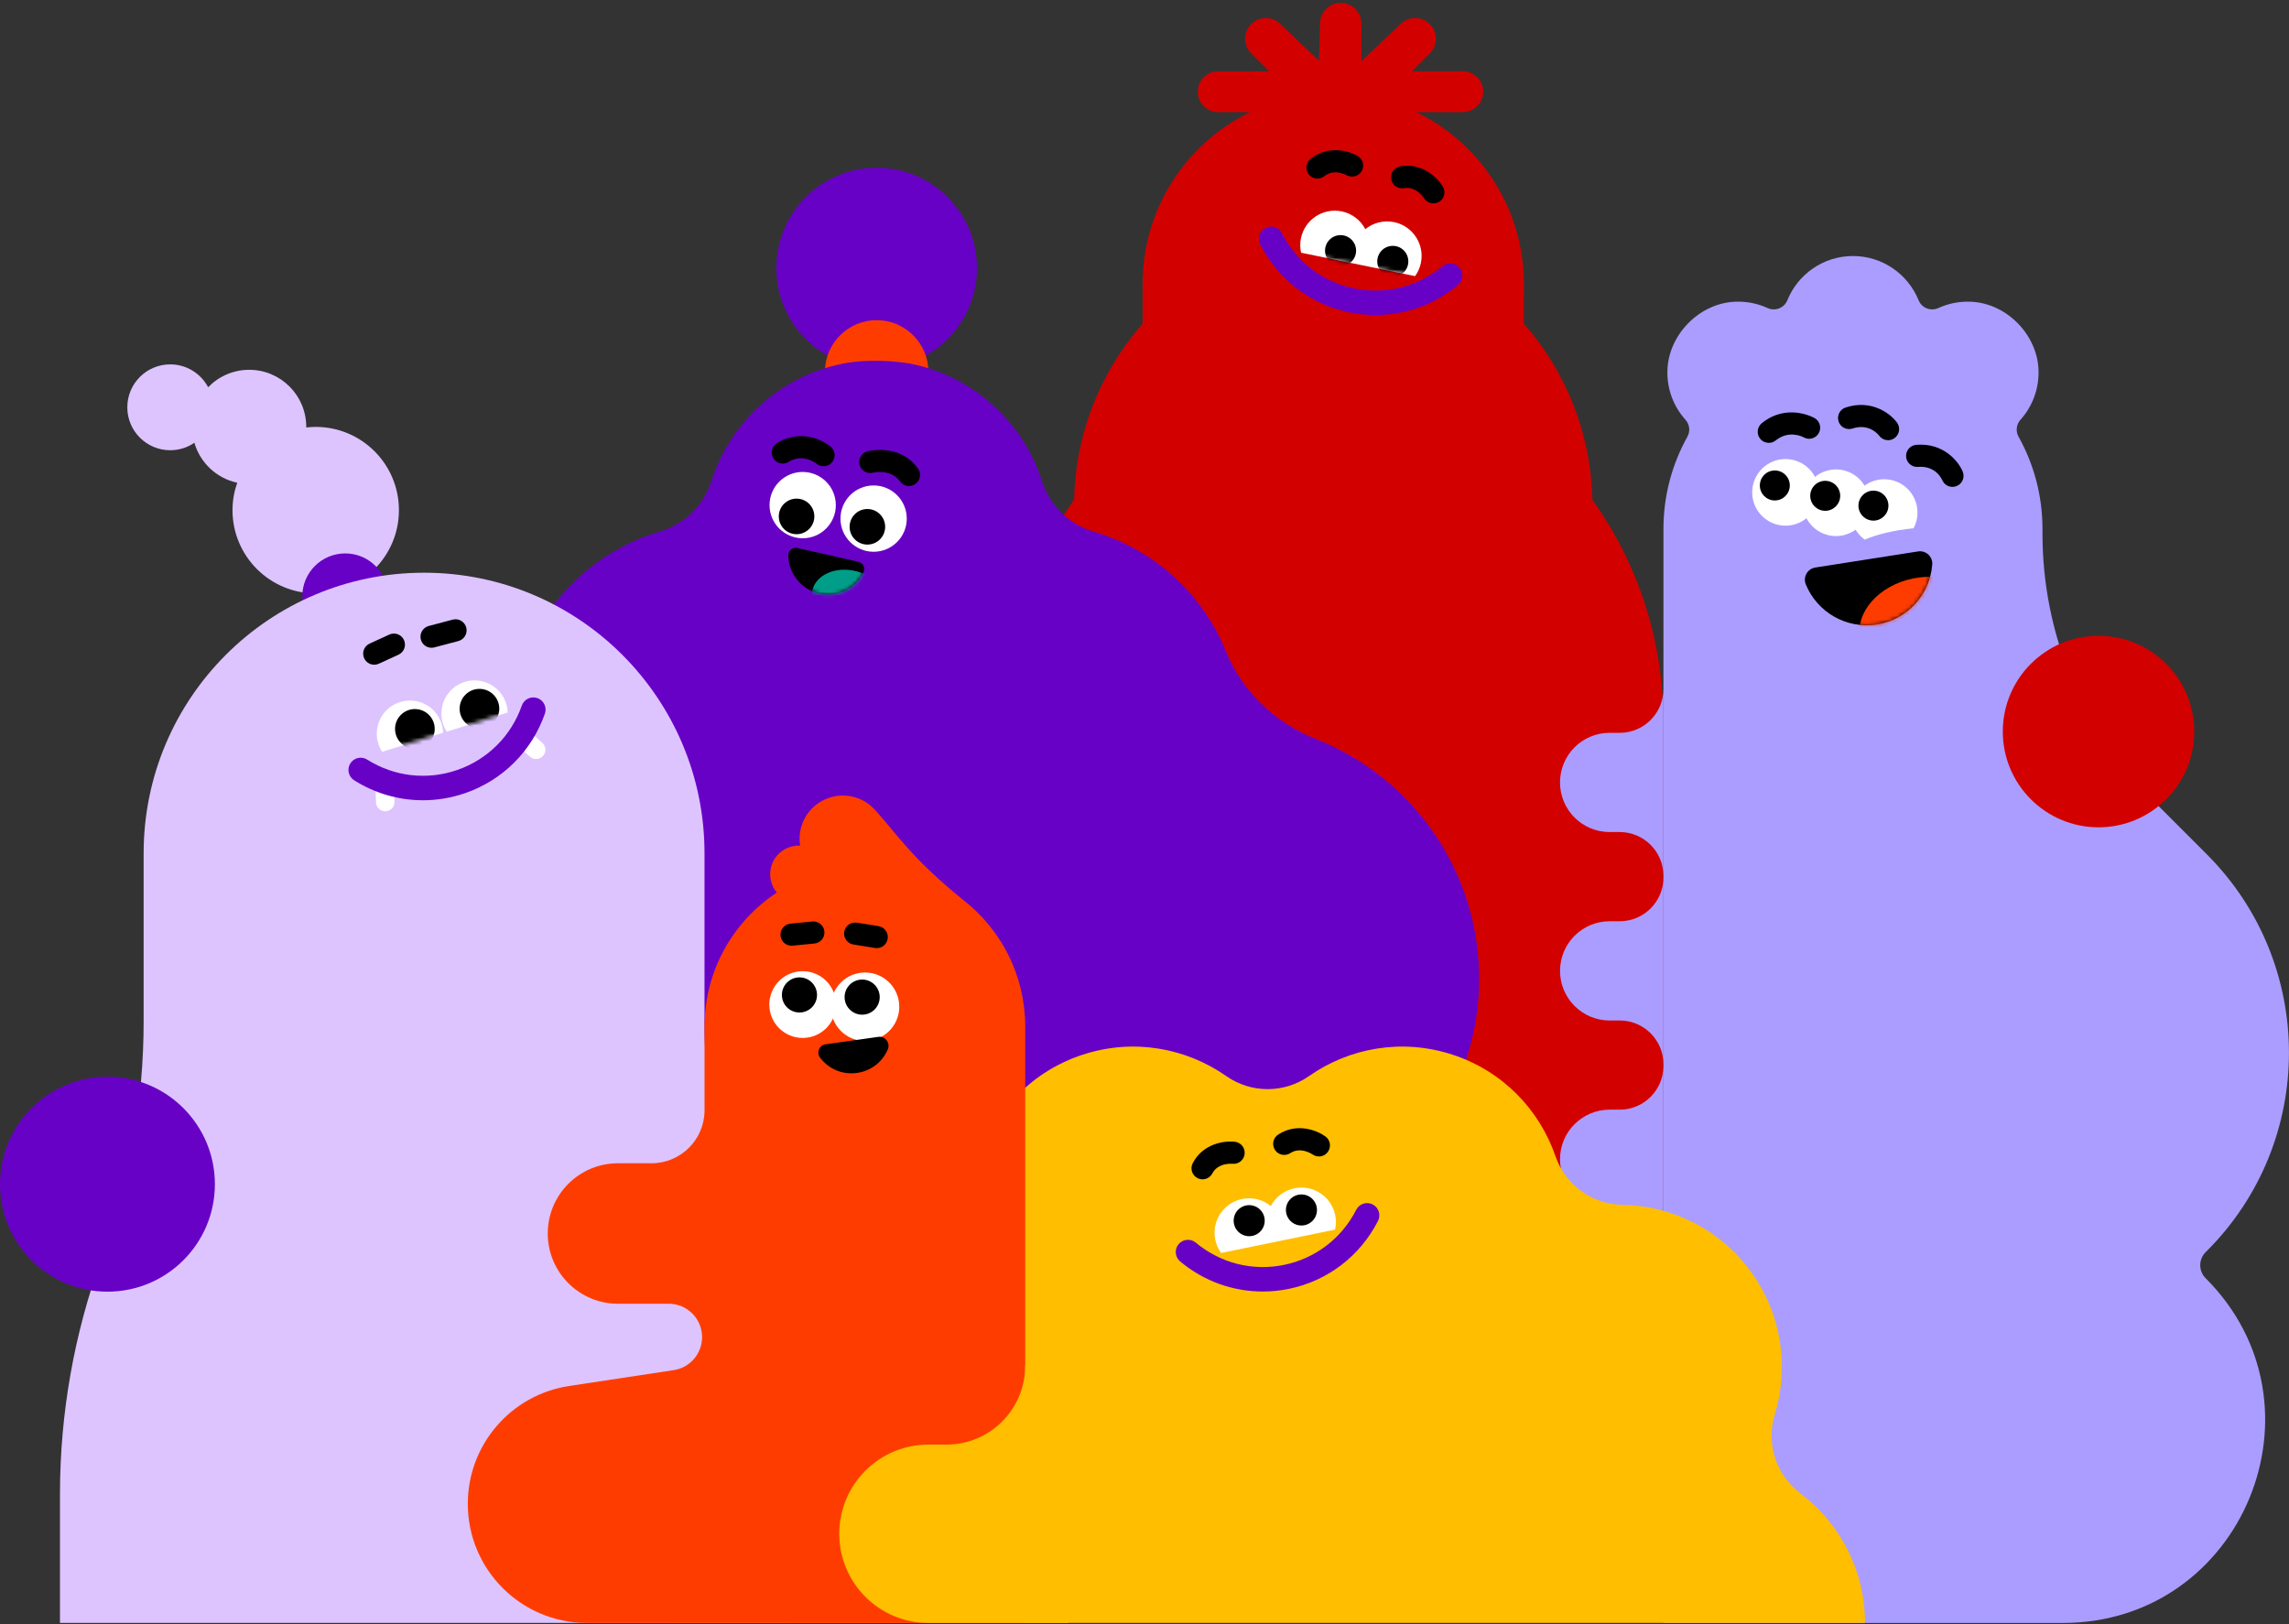
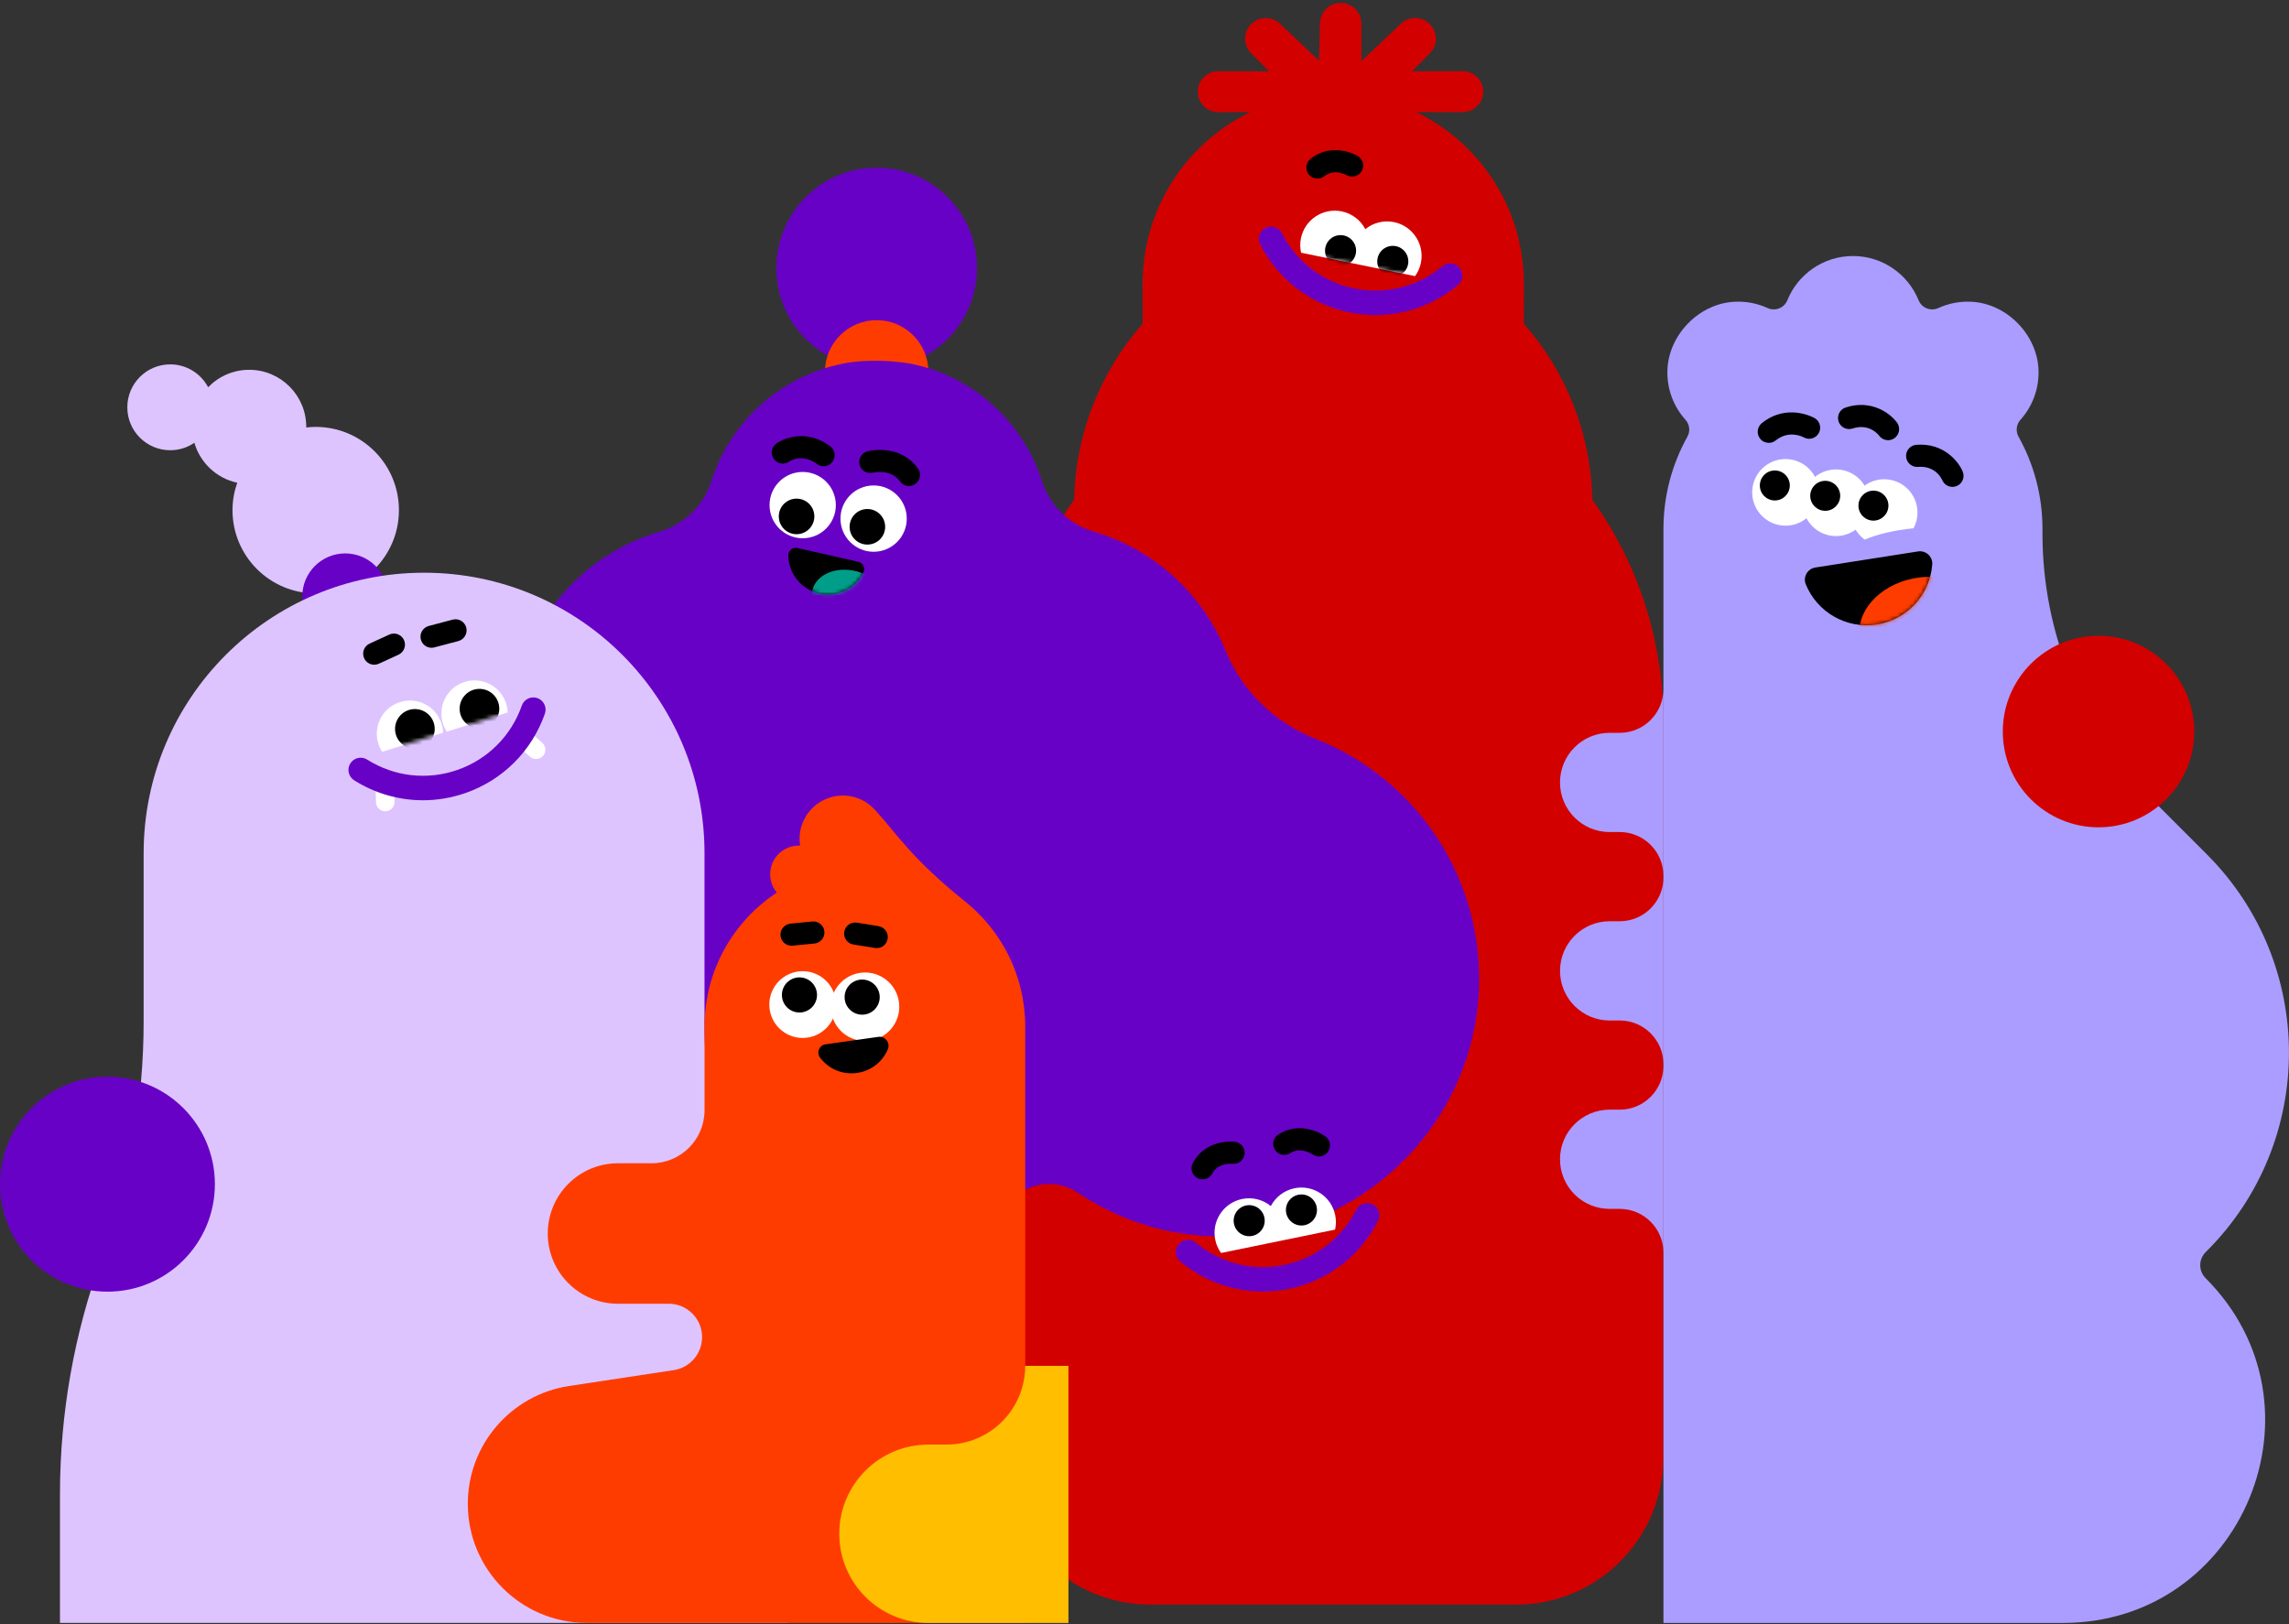
<svg xmlns="http://www.w3.org/2000/svg" width="582" height="413" viewBox="0 0 582 413" fill="none">
  <rect x="0" y="0" width="582" height="413" fill="#333333" stroke="none" />
  <g clip-path="url(#clip0_10354_51696)">
    <path d="M404.868 127.07L404.848 126.365C404.361 110.099 398.204 94.517 387.446 82.318L387.456 72.172C387.456 52.965 376.293 36.364 360.107 28.51H371.919C374.788 28.51 377.113 26.183 377.113 23.313C377.113 20.443 374.788 18.116 371.919 18.116H358.997L363.543 13.568C365.595 11.514 365.595 8.178 363.543 6.124C361.511 4.091 358.232 4.066 356.165 6.063L346.146 15.545V5.998C346.146 3.092 343.79 0.734 340.886 0.734C337.983 0.734 335.677 3.036 335.626 5.911L335.363 15.439L325.502 6.069C323.439 4.071 320.156 4.101 318.123 6.129C316.071 8.183 316.071 11.519 318.123 13.573L322.669 18.121H309.747C306.879 18.121 304.553 20.448 304.553 23.318C304.553 26.188 306.879 28.515 309.747 28.515H317.865C301.68 36.37 290.516 52.965 290.516 72.177L290.526 82.323C279.768 94.523 273.611 110.104 273.125 126.37L273.104 127.075C261.368 143.437 255.054 163.07 255.054 183.21V370.594C255.054 391.291 271.822 408.064 292.503 408.064H385.465C406.15 408.064 422.913 391.286 422.913 370.594V183.21C422.913 163.07 416.599 143.437 404.863 127.075L404.868 127.07Z" fill="#D30000" />
    <path d="M354.447 56.488C351.766 55.935 349.116 56.675 347.145 58.278C345.964 56.026 343.82 54.308 341.14 53.755C336.392 52.781 331.755 55.839 330.777 60.59C330.518 61.847 330.549 63.09 330.812 64.266L344.119 66.999L346.491 67.486L359.798 70.219C360.503 69.24 361.019 68.109 361.278 66.852C362.251 62.101 359.195 57.461 354.447 56.483V56.488Z" fill="white" />
    <mask id="mask0_10354_51696" style="mask-type:luminance" maskUnits="userSpaceOnUse" x="330" y="53" width="32" height="18">
      <path d="M354.447 56.488C351.766 55.935 349.116 56.675 347.145 58.278C345.964 56.026 343.82 54.308 341.14 53.755C336.392 52.781 331.755 55.839 330.777 60.59C330.518 61.847 330.549 63.09 330.812 64.266L344.119 66.999L346.491 67.486L359.798 70.219C360.503 69.24 361.019 68.109 361.278 66.852C362.251 62.101 359.195 57.461 354.447 56.483V56.488Z" fill="white" />
    </mask>
    <g mask="url(#mask0_10354_51696)">
      <path d="M340.851 67.693C343.031 67.693 344.798 65.924 344.798 63.743C344.798 61.561 343.031 59.793 340.851 59.793C338.671 59.793 336.903 61.561 336.903 63.743C336.903 65.924 338.671 67.693 340.851 67.693Z" fill="black" />
      <path d="M354.133 70.421C356.313 70.421 358.08 68.653 358.08 66.471C358.08 64.29 356.313 62.522 354.133 62.522C351.952 62.522 350.185 64.29 350.185 66.471C350.185 68.653 351.952 70.421 354.133 70.421Z" fill="black" />
    </g>
    <path d="M349.734 80.123C347.52 80.123 345.29 79.899 343.076 79.443C333.235 77.42 324.97 71.112 320.409 62.138C319.628 60.606 320.242 58.73 321.772 57.955C323.302 57.174 325.177 57.787 325.953 59.318C329.652 66.594 336.346 71.711 344.322 73.348C352.298 74.986 360.467 72.927 366.73 67.7C368.048 66.6 370.009 66.777 371.109 68.095C372.208 69.414 372.031 71.376 370.713 72.476C364.729 77.471 357.33 80.123 349.729 80.123H349.734Z" fill="#6801C6" />
    <path d="M334.968 45.42C334.152 45.42 333.336 45.065 332.784 44.381C331.806 43.174 331.988 41.399 333.194 40.42C337.537 36.892 342.772 38.276 345.179 39.65C346.526 40.42 346.998 42.139 346.228 43.493C345.462 44.837 343.755 45.309 342.407 44.553C342.234 44.462 339.153 42.834 336.741 44.791C336.219 45.217 335.591 45.42 334.968 45.42Z" fill="black" />
-     <path d="M364.455 51.718C363.512 51.718 362.59 51.242 362.058 50.385C361.952 50.218 360.041 47.307 356.986 47.85C355.46 48.123 353.996 47.104 353.722 45.573C353.449 44.042 354.467 42.581 355.997 42.307C361.511 41.324 365.413 45.071 366.852 47.444C367.658 48.772 367.237 50.507 365.909 51.313C365.453 51.592 364.947 51.723 364.45 51.723L364.455 51.718Z" fill="black" />
    <path d="M422.948 412.735V134.534C422.948 126.016 425.158 118.015 429.029 111.068C429.81 109.669 429.622 107.94 428.548 106.748C425.594 103.457 423.835 99.076 423.952 94.28C424.17 85.214 431.958 77.192 441.009 76.736C444.009 76.584 446.857 77.167 449.39 78.323C451.362 79.221 453.642 78.348 454.458 76.34C457.133 69.754 463.594 65.109 471.135 65.109C478.68 65.109 485.136 69.754 487.812 76.34C488.627 78.348 490.908 79.221 492.879 78.323C495.413 77.167 498.261 76.584 501.261 76.736C510.311 77.192 518.105 85.214 518.318 94.28C518.434 99.076 516.671 103.457 513.721 106.748C512.652 107.94 512.46 109.669 513.24 111.068C517.117 118.015 519.321 126.016 519.321 134.534V135.741C519.321 161.164 529.415 185.548 547.384 203.528L561.117 217.269C588.947 245.116 588.947 290.268 561.117 318.115L560.803 318.429C558.974 320.26 558.974 323.221 560.803 325.051C593.133 357.401 570.238 412.715 524.515 412.72L422.943 412.73L422.948 412.735Z" fill="#AB9DFF" />
    <path d="M409.261 259.506H411.82C417.967 259.506 422.953 264.495 422.953 270.646V223.141C422.953 229.291 417.972 234.28 411.82 234.28H409.261C402.298 234.28 396.653 239.929 396.653 246.896C396.653 253.863 402.298 259.511 409.261 259.511V259.506Z" fill="#AB9DFF" />
    <path d="M411.815 186.359H409.256C402.294 186.359 396.648 192.008 396.648 198.975C396.648 205.941 402.294 211.59 409.256 211.59H411.815C417.962 211.59 422.948 216.574 422.948 222.73V175.225C422.948 181.375 417.967 186.364 411.815 186.364V186.359Z" fill="#AB9DFF" />
-     <path d="M411.815 330.107H409.256C402.294 330.107 396.648 335.756 396.648 342.723C396.648 349.689 402.294 355.338 409.256 355.338H411.815C417.962 355.338 422.948 360.327 422.948 366.478V318.973C422.948 325.123 417.967 330.112 411.815 330.112V330.107Z" fill="#310036" />
    <path d="M411.815 282.191H409.256C402.294 282.191 396.648 287.84 396.648 294.807C396.648 301.773 402.294 307.422 409.256 307.422H411.815C417.962 307.422 422.948 312.411 422.948 318.562V271.057C422.948 277.207 417.967 282.196 411.815 282.196V282.191Z" fill="#AB9DFF" />
    <path d="M222.901 93.686C236.987 93.686 248.406 82.26 248.406 68.166C248.406 54.072 236.987 42.647 222.901 42.647C208.816 42.647 197.397 54.072 197.397 68.166C197.397 82.26 208.816 93.686 222.901 93.686Z" fill="#6801C6" />
    <path d="M222.901 107.746C230.166 107.746 236.056 101.852 236.056 94.583C236.056 87.313 230.166 81.42 222.901 81.42C215.636 81.42 209.746 87.313 209.746 94.583C209.746 101.852 215.636 107.746 222.901 107.746Z" fill="#FF3C00" />
    <path d="M231.602 92.503C247.387 95.662 260.127 107.248 264.941 122.379C266.927 128.625 271.893 133.381 278.177 135.232C293.43 139.72 305.769 151.006 311.688 165.594C315.879 175.912 324.27 183.858 334.618 187.945C359.007 197.573 376.232 221.425 376.085 249.282C375.897 284.456 347.469 313.525 312.326 314.432C298.158 314.797 284.977 310.66 274.103 303.348C269.658 300.357 263.897 300.311 259.453 303.308C249.014 310.345 236.436 314.458 222.901 314.458C209.366 314.458 196.789 310.351 186.35 303.308C181.906 300.311 176.144 300.357 171.7 303.348C157.607 312.825 139.633 316.973 120.666 312.891C97.882 307.988 75.429 284.942 70.99 262.044C64.564 228.894 83.136 199.013 111.185 187.945C121.537 183.858 129.929 175.912 134.12 165.594C140.044 151.011 152.383 139.72 167.631 135.232C173.914 133.381 178.88 128.625 180.867 122.379C185.676 107.264 198.405 95.677 214.17 92.508C214.18 92.508 214.16 92.488 214.17 92.483C217.829 91.753 224.391 91.251 231.597 92.498L231.602 92.503Z" fill="#6801C6" />
    <path d="M80.278 108.563C79.462 108.563 78.657 108.619 77.861 108.71C77.861 108.659 77.866 108.614 77.866 108.563C77.866 100.542 71.37 94.041 63.353 94.041C59.258 94.041 55.564 95.745 52.924 98.478C51.095 95.02 47.461 92.662 43.281 92.662C37.256 92.662 32.371 97.55 32.371 103.579C32.371 109.608 37.256 114.495 43.281 114.495C45.561 114.495 47.674 113.796 49.422 112.599C50.897 117.7 55.083 121.64 60.318 122.76C59.552 124.946 59.117 127.283 59.117 129.732C59.117 141.425 68.588 150.901 80.273 150.901C91.959 150.901 101.43 141.425 101.43 129.732C101.43 118.04 91.959 108.563 80.273 108.563H80.278Z" fill="#DDC4FF" />
    <path d="M87.773 162.568C93.799 162.568 98.683 157.68 98.683 151.651C98.683 145.622 93.799 140.734 87.773 140.734C81.748 140.734 76.863 145.622 76.863 151.651C76.863 157.68 81.748 162.568 87.773 162.568Z" fill="#6801C6" />
    <path d="M179.129 259.733V216.989C179.129 177.586 147.204 145.643 107.825 145.643C68.446 145.643 36.521 177.586 36.521 216.989V259.733C36.521 280.243 32.923 300.591 25.885 319.853C18.851 339.116 15.248 359.464 15.248 379.974V412.714H36.516H200.392V379.974C200.392 359.464 196.794 339.116 189.755 319.853C182.722 300.591 179.119 280.243 179.119 259.733H179.129Z" fill="#DDC4FF" />
-     <path d="M457.772 379.776C451.574 375.101 448.985 367.12 451.25 359.697C454.898 347.741 453.095 334.284 445.184 323.393C437.274 312.501 425.036 306.625 412.55 306.402C404.792 306.265 398.006 301.331 395.478 293.989C391.409 282.17 382.039 272.343 369.244 268.18C356.448 264.023 343.096 266.462 332.859 273.631C326.5 278.083 318.118 278.083 311.759 273.631C301.522 266.467 288.17 264.023 275.374 268.18C262.579 272.338 253.21 282.17 249.14 293.989C246.612 301.331 239.826 306.26 232.068 306.402C219.577 306.625 207.339 312.501 199.434 323.393C191.524 334.284 189.72 347.746 193.368 359.697C195.633 367.125 193.044 375.101 186.846 379.776C176.874 387.301 170.423 399.252 170.423 412.714H474.19C474.19 399.252 467.739 387.301 457.767 379.776H457.772Z" fill="#FFBE00" />
    <path d="M27.319 328.474C42.406 328.474 54.637 316.236 54.637 301.14C54.637 286.043 42.406 273.805 27.319 273.805C12.231 273.805 0 286.043 0 301.14C0 316.236 12.231 328.474 27.319 328.474Z" fill="#6801C6" />
    <path d="M244.853 228.833H244.869C231.876 218.322 228.293 212.41 222.658 206.158C222.638 206.138 222.618 206.118 222.602 206.092C222.531 206.016 222.465 205.94 222.4 205.864C222.354 205.814 222.303 205.778 222.258 205.727C221.158 204.571 219.8 203.633 218.214 203.03C212.533 200.87 206.174 203.725 204.015 209.409C203.306 211.274 203.148 213.206 203.442 215.047C200.382 214.905 197.448 216.71 196.297 219.732C195.329 222.282 195.887 225.036 197.519 226.988C186.446 234.279 179.134 246.823 179.134 261.082V282.332C179.134 289.78 173.099 295.819 165.654 295.819H157.126C147.265 295.819 139.273 303.815 139.273 313.683C139.273 323.55 147.265 331.546 157.126 331.546H170.028C174.715 331.546 178.511 335.344 178.511 340.034C178.511 344.232 175.445 347.797 171.3 348.425L144.691 352.461C129.889 354.708 118.943 367.44 118.943 382.418C118.943 399.15 132.498 412.719 149.221 412.719L260.674 412.734V261.077C260.674 247.954 254.476 236.292 244.858 228.828L244.853 228.833Z" fill="#FF3C00" />
    <path d="M533.57 210.388C547.012 210.388 557.909 199.485 557.909 186.035C557.909 172.585 547.012 161.682 533.57 161.682C520.128 161.682 509.231 172.585 509.231 186.035C509.231 199.485 520.128 210.388 533.57 210.388Z" fill="#D30000" />
    <path d="M236.056 367.359H240.652C251.705 367.359 260.664 358.395 260.664 347.336H271.66V412.719H236.056C223.54 412.719 213.39 402.563 213.39 390.039C213.39 377.515 223.54 367.359 236.056 367.359Z" fill="#FFBE00" />
    <path d="M466.812 136.324C471.489 136.324 475.28 132.531 475.28 127.852C475.28 123.172 471.489 119.379 466.812 119.379C462.136 119.379 458.345 123.172 458.345 127.852C458.345 132.531 462.136 136.324 466.812 136.324Z" fill="white" />
    <path d="M453.976 133.682C458.653 133.682 462.444 129.888 462.444 125.209C462.444 120.53 458.653 116.736 453.976 116.736C449.3 116.736 445.509 120.53 445.509 125.209C445.509 129.888 449.3 133.682 453.976 133.682Z" fill="white" />
    <path d="M464.081 129.899C466.185 129.899 467.891 128.192 467.891 126.086C467.891 123.981 466.185 122.273 464.081 122.273C461.976 122.273 460.27 123.981 460.27 126.086C460.27 128.192 461.976 129.899 464.081 129.899Z" fill="black" />
    <path d="M451.265 127.269C453.37 127.269 455.076 125.561 455.076 123.456C455.076 121.35 453.37 119.643 451.265 119.643C449.161 119.643 447.455 121.35 447.455 123.456C447.455 125.561 449.161 127.269 451.265 127.269Z" fill="black" />
    <path d="M496.431 123.815C495.332 123.815 494.288 123.166 493.837 122.091C493.66 121.691 492.063 118.374 487.685 118.734C486.134 118.861 484.776 117.71 484.65 116.159C484.523 114.607 485.673 113.248 487.224 113.121C494.136 112.548 497.977 117.33 499.041 119.936C499.629 121.376 498.935 123.019 497.501 123.607C497.151 123.749 496.791 123.815 496.437 123.815H496.431Z" fill="black" />
    <path d="M480.064 111.94C479.197 111.94 478.346 111.54 477.794 110.794C477.525 110.445 475.199 107.595 471.029 108.974C469.554 109.461 467.963 108.66 467.476 107.184C466.99 105.709 467.79 104.117 469.265 103.63C475.853 101.455 480.702 105.202 482.344 107.483C483.251 108.746 482.967 110.505 481.706 111.413C481.209 111.773 480.631 111.945 480.064 111.945V111.94Z" fill="black" />
    <path d="M449.73 112.62C448.909 112.62 448.093 112.26 447.536 111.57C446.563 110.358 446.75 108.589 447.962 107.61C454.392 102.428 461.096 106.16 461.38 106.322C462.728 107.093 463.199 108.812 462.429 110.166C461.664 111.509 459.956 111.981 458.613 111.225C458.218 111.013 454.828 109.314 451.494 112.001C450.972 112.422 450.348 112.625 449.73 112.625V112.62Z" fill="black" />
    <path d="M487.67 140.228C489.656 139.918 491.44 141.526 491.293 143.534C490.726 151.109 485.025 157.574 477.206 158.801C469.382 160.028 461.978 155.612 459.13 148.574C458.375 146.708 459.586 144.629 461.568 144.32L487.67 140.233V140.228Z" fill="black" />
    <mask id="mask1_10354_51696" style="mask-type:luminance" maskUnits="userSpaceOnUse" x="458" y="140" width="34" height="20">
      <path d="M487.67 140.228C489.656 139.918 491.44 141.526 491.293 143.534C490.726 151.109 485.025 157.574 477.206 158.801C469.382 160.028 461.978 155.612 459.13 148.574C458.375 146.708 459.586 144.629 461.568 144.32L487.67 140.233V140.228Z" fill="white" />
    </mask>
    <g mask="url(#mask1_10354_51696)">
      <path d="M491.322 171.299C500.091 169.508 506.095 162.642 504.732 155.964C503.37 149.285 495.156 145.324 486.387 147.115C477.618 148.907 471.614 155.773 472.976 162.451C474.339 169.13 482.553 173.091 491.322 171.299Z" fill="#FF3C00" />
    </g>
    <path d="M487.366 132.05C488.308 127.467 485.354 122.99 480.773 122.046C476.192 121.103 471.718 124.059 470.775 128.643C470.081 132.02 471.505 135.331 474.13 137.222C477.317 135.868 481.655 134.824 486.535 134.342C486.91 133.637 487.199 132.872 487.366 132.05Z" fill="white" />
    <mask id="mask2_10354_51696" style="mask-type:luminance" maskUnits="userSpaceOnUse" x="470" y="121" width="18" height="17">
      <path d="M487.366 132.05C488.308 127.467 485.354 122.99 480.773 122.046C476.192 121.103 471.718 124.059 470.775 128.643C470.081 132.02 471.505 135.331 474.13 137.222C477.317 135.868 481.655 134.824 486.535 134.342C486.91 133.637 487.199 132.872 487.366 132.05Z" fill="white" />
    </mask>
    <g mask="url(#mask2_10354_51696)">
      <path d="M476.339 132.396C478.444 132.396 480.15 130.688 480.15 128.583C480.15 126.477 478.444 124.77 476.339 124.77C474.234 124.77 472.528 126.477 472.528 128.583C472.528 130.688 474.234 132.396 476.339 132.396Z" fill="black" />
    </g>
    <path d="M202.748 139.356C201.567 139.088 200.432 139.985 200.437 141.197C200.473 145.771 203.64 149.883 208.286 150.932C212.938 151.982 217.56 149.629 219.556 145.517C220.083 144.427 219.44 143.129 218.259 142.865L202.743 139.361L202.748 139.356Z" fill="black" />
    <path d="M231.125 123.597C230.254 123.597 229.392 123.191 228.84 122.425C226.484 119.155 222.136 120.174 221.953 120.22C220.453 120.585 218.923 119.677 218.548 118.176C218.168 116.675 219.06 115.154 220.555 114.764C220.889 114.678 228.779 112.71 233.406 119.135C234.313 120.397 234.029 122.157 232.767 123.064C232.271 123.424 231.693 123.597 231.125 123.597Z" fill="black" />
    <path d="M209.406 118.568C208.818 118.568 208.226 118.385 207.724 118.005C203.893 115.135 200.711 117.351 200.675 117.371C199.413 118.279 197.655 117.985 196.748 116.722C195.841 115.459 196.135 113.7 197.396 112.792C197.574 112.666 199.19 111.545 201.638 111.094C203.923 110.673 207.425 110.749 211.094 113.492C212.34 114.425 212.594 116.19 211.661 117.432C211.109 118.172 210.263 118.563 209.406 118.563V118.568Z" fill="black" />
    <path d="M222.126 140.316C226.78 140.316 230.553 136.54 230.553 131.883C230.553 127.226 226.78 123.451 222.126 123.451C217.472 123.451 213.699 127.226 213.699 131.883C213.699 136.54 217.472 140.316 222.126 140.316Z" fill="white" />
    <path d="M220.54 138.489C223.036 138.489 225.06 136.464 225.06 133.966C225.06 131.468 223.036 129.443 220.54 129.443C218.043 129.443 216.02 131.468 216.02 133.966C216.02 136.464 218.043 138.489 220.54 138.489Z" fill="black" />
    <path d="M204.091 136.882C208.745 136.882 212.518 133.107 212.518 128.45C212.518 123.793 208.745 120.018 204.091 120.018C199.437 120.018 195.664 123.793 195.664 128.45C195.664 133.107 199.437 136.882 204.091 136.882Z" fill="white" />
    <path d="M202.535 135.848C205.031 135.848 207.055 133.823 207.055 131.326C207.055 128.828 205.031 126.803 202.535 126.803C200.038 126.803 198.015 128.828 198.015 131.326C198.015 133.823 200.038 135.848 202.535 135.848Z" fill="black" />
    <mask id="mask3_10354_51696" style="mask-type:luminance" maskUnits="userSpaceOnUse" x="200" y="139" width="20" height="13">
      <path d="M202.748 139.356C201.567 139.088 200.432 139.985 200.437 141.197C200.473 145.771 203.64 149.883 208.286 150.932C212.938 151.982 217.56 149.629 219.556 145.517C220.083 144.427 219.44 143.129 218.259 142.865L202.743 139.361L202.748 139.356Z" fill="white" />
    </mask>
    <g mask="url(#mask3_10354_51696)">
      <path d="M225.421 155.091C226.508 151.132 223.178 146.765 217.984 145.336C212.789 143.907 207.696 145.958 206.609 149.917C205.521 153.875 208.851 158.242 214.046 159.671C219.24 161.1 224.333 159.049 225.421 155.091Z" fill="#009E89" />
    </g>
    <path d="M101.455 178.622C97.062 180.159 94.746 184.965 96.276 189.362C96.504 190.021 96.819 190.629 97.183 191.187L112.654 186.324C112.629 185.488 112.477 184.636 112.188 183.804C110.653 179.408 105.849 177.091 101.455 178.622Z" fill="white" />
    <mask id="mask4_10354_51696" style="mask-type:luminance" maskUnits="userSpaceOnUse" x="95" y="178" width="18" height="14">
      <path d="M101.455 178.622C97.062 180.159 94.746 184.965 96.276 189.362C96.504 190.021 96.819 190.629 97.183 191.187L112.654 186.324C112.629 185.488 112.477 184.636 112.188 183.804C110.653 179.408 105.849 177.091 101.455 178.622Z" fill="white" />
    </mask>
    <g mask="url(#mask4_10354_51696)">
      <path d="M105.489 190.407C108.274 190.407 110.531 188.148 110.531 185.362C110.531 182.575 108.274 180.316 105.489 180.316C102.704 180.316 100.447 182.575 100.447 185.362C100.447 188.148 102.704 190.407 105.489 190.407Z" fill="black" />
    </g>
    <path d="M117.879 173.495C113.485 175.032 111.169 179.839 112.7 184.235C112.928 184.894 113.242 185.502 113.607 186.06L129.078 181.197C129.052 180.361 128.9 179.509 128.611 178.677C127.076 174.281 122.272 171.964 117.879 173.495Z" fill="white" />
    <mask id="mask5_10354_51696" style="mask-type:luminance" maskUnits="userSpaceOnUse" x="112" y="173" width="18" height="14">
      <path d="M117.879 173.495C113.485 175.032 111.169 179.839 112.7 184.235C112.928 184.894 113.242 185.502 113.607 186.06L129.078 181.197C129.052 180.361 128.9 179.509 128.611 178.677C127.076 174.281 122.272 171.964 117.879 173.495Z" fill="white" />
    </mask>
    <g mask="url(#mask5_10354_51696)">
      <path d="M121.907 185.274C124.692 185.274 126.949 183.015 126.949 180.229C126.949 177.442 124.692 175.184 121.907 175.184C119.123 175.184 116.865 177.442 116.865 180.229C116.865 183.015 119.123 185.274 121.907 185.274Z" fill="black" />
    </g>
    <path d="M97.954 206.307C96.677 206.307 95.628 205.288 95.597 204L95.476 198.665C95.445 197.362 96.479 196.282 97.781 196.252C97.802 196.252 97.817 196.252 97.837 196.252C99.114 196.252 100.163 197.271 100.194 198.559L100.315 203.893C100.346 205.196 99.312 206.276 98.01 206.307C97.989 206.307 97.974 206.307 97.954 206.307Z" fill="white" />
    <path d="M136.314 193.022C135.762 193.022 135.209 192.829 134.758 192.434L130.75 188.915C129.772 188.053 129.676 186.562 130.532 185.584C131.389 184.605 132.878 184.509 133.862 185.366L137.87 188.884C138.848 189.746 138.944 191.237 138.088 192.216C137.622 192.748 136.968 193.017 136.314 193.017V193.022Z" fill="white" />
    <path d="M107.526 203.507C101.425 203.507 95.379 201.788 90.048 198.431C88.594 197.513 88.158 195.597 89.076 194.141C89.988 192.686 91.908 192.25 93.362 193.168C100.269 197.518 108.641 198.472 116.328 195.784C124.02 193.097 129.98 187.134 132.676 179.432C133.243 177.809 135.017 176.958 136.638 177.526C138.26 178.093 139.111 179.868 138.544 181.491C135.214 190.993 127.867 198.345 118.375 201.661C114.828 202.898 111.164 203.512 107.521 203.512L107.526 203.507Z" fill="#6801C6" />
    <path d="M109.72 164.729C108.474 164.729 107.333 163.892 107.004 162.629C106.609 161.129 107.506 159.587 109.006 159.187L115.107 157.574C116.607 157.179 118.147 158.071 118.548 159.577C118.943 161.078 118.046 162.619 116.546 163.02L110.445 164.632C110.207 164.698 109.963 164.729 109.725 164.729H109.72Z" fill="black" />
    <path d="M95.151 169.039C94.087 169.039 93.063 168.43 92.592 167.396C91.944 165.981 92.567 164.313 93.981 163.664L98.982 161.372C100.396 160.723 102.063 161.347 102.712 162.761C103.36 164.176 102.737 165.844 101.323 166.493L96.322 168.785C95.942 168.957 95.546 169.044 95.151 169.044V169.039Z" fill="black" />
    <path d="M204.086 263.952C208.771 263.952 212.569 260.152 212.569 255.465C212.569 250.777 208.771 246.977 204.086 246.977C199.401 246.977 195.603 250.777 195.603 255.465C195.603 260.152 199.401 263.952 204.086 263.952Z" fill="white" />
    <path d="M219.947 264.719C224.752 264.719 228.648 260.821 228.648 256.013C228.648 251.204 224.752 247.307 219.947 247.307C215.142 247.307 211.246 251.204 211.246 256.013C211.246 260.821 215.142 264.719 219.947 264.719Z" fill="white" />
    <path d="M203.27 257.483C205.736 257.483 207.734 255.483 207.734 253.016C207.734 250.549 205.736 248.549 203.27 248.549C200.804 248.549 198.806 250.549 198.806 253.016C198.806 255.483 200.804 257.483 203.27 257.483Z" fill="black" />
    <path d="M219.212 258.036C221.678 258.036 223.676 256.036 223.676 253.569C223.676 251.102 221.678 249.102 219.212 249.102C216.746 249.102 214.748 251.102 214.748 253.569C214.748 256.036 216.746 258.036 219.212 258.036Z" fill="black" />
    <path d="M209.878 265.58L223.296 263.678C225.07 263.425 226.438 265.215 225.729 266.863C222.688 273.956 213.121 275.107 208.489 268.936C207.527 267.654 208.292 265.808 209.878 265.58Z" fill="black" />
    <path d="M222.922 241.11C222.775 241.11 222.623 241.1 222.471 241.074L216.988 240.192C215.452 239.944 214.408 238.499 214.657 236.967C214.905 235.431 216.354 234.392 217.885 234.635L223.368 235.517C224.903 235.766 225.947 237.211 225.699 238.742C225.476 240.126 224.28 241.11 222.922 241.11Z" fill="black" />
    <path d="M201.253 240.502C199.824 240.502 198.598 239.417 198.456 237.961C198.304 236.415 199.434 235.036 200.98 234.884L206.534 234.336C208.074 234.184 209.457 235.315 209.61 236.861C209.762 238.408 208.631 239.787 207.086 239.939L201.532 240.486C201.436 240.497 201.345 240.502 201.253 240.502Z" fill="black" />
    <path d="M329.13 302.184C326.449 302.731 324.306 304.455 323.12 306.701C321.149 305.099 318.504 304.359 315.823 304.906C311.075 305.88 308.014 310.519 308.987 315.27C309.245 316.528 309.762 317.659 310.467 318.637L323.774 315.909L326.145 315.423L339.452 312.695C339.716 311.518 339.746 310.276 339.493 309.019C338.52 304.268 333.883 301.205 329.135 302.179L329.13 302.184Z" fill="white" />
    <mask id="mask6_10354_51696" style="mask-type:luminance" maskUnits="userSpaceOnUse" x="308" y="301" width="32" height="18">
      <path d="M329.13 302.184C326.449 302.731 324.306 304.455 323.12 306.701C321.149 305.099 318.504 304.359 315.823 304.906C311.075 305.88 308.014 310.519 308.987 315.27C309.245 316.528 309.762 317.659 310.467 318.637L323.774 315.909L326.145 315.423L339.452 312.695C339.716 311.518 339.746 310.276 339.493 309.019C338.52 304.268 333.883 301.205 329.135 302.179L329.13 302.184Z" fill="white" />
    </mask>
    <g mask="url(#mask6_10354_51696)">
      <path d="M317.617 314.372C319.797 314.372 321.565 312.604 321.565 310.423C321.565 308.241 319.797 306.473 317.617 306.473C315.437 306.473 313.669 308.241 313.669 310.423C313.669 312.604 315.437 314.372 317.617 314.372Z" fill="black" />
      <path d="M330.904 311.65C333.084 311.65 334.851 309.881 334.851 307.7C334.851 305.518 333.084 303.75 330.904 303.75C328.723 303.75 326.956 305.518 326.956 307.7C326.956 309.881 328.723 311.65 330.904 311.65Z" fill="black" />
    </g>
    <path d="M321.063 328.439C313.451 328.439 306.048 325.787 300.063 320.783C298.746 319.683 298.568 317.72 299.668 316.402C300.767 315.084 302.729 314.906 304.046 316.007C310.304 321.239 318.473 323.303 326.454 321.67C334.435 320.038 341.135 314.926 344.834 307.65C345.614 306.119 347.484 305.511 349.014 306.291C350.545 307.072 351.153 308.943 350.373 310.475C345.807 319.444 337.542 325.747 327.696 327.765C325.486 328.216 323.262 328.439 321.052 328.439H321.063Z" fill="#6801C6" />
    <path d="M305.759 299.908C305.318 299.908 304.872 299.802 304.452 299.584C303.078 298.859 302.546 297.16 303.271 295.781C305.876 290.822 311.237 290.041 313.983 290.355C315.529 290.533 316.634 291.927 316.456 293.474C316.279 295.01 314.906 296.116 313.36 295.953C313.173 295.938 309.691 295.654 308.247 298.402C307.745 299.361 306.767 299.908 305.754 299.908H305.759Z" fill="black" />
    <path d="M335.348 294.086C334.79 294.086 334.223 293.919 333.731 293.574C333.574 293.468 330.67 291.536 328.071 293.24C326.773 294.092 325.025 293.732 324.174 292.433C323.323 291.135 323.682 289.386 324.98 288.534C329.657 285.462 334.724 287.368 336.979 288.981C338.246 289.883 338.535 291.643 337.633 292.91C337.086 293.681 336.219 294.092 335.343 294.092L335.348 294.086Z" fill="black" />
  </g>
  <defs>
    <clipPath id="clip0_10354_51696">
      <rect width="582" height="412" fill="white" transform="translate(0 0.734)" />
    </clipPath>
  </defs>
</svg>